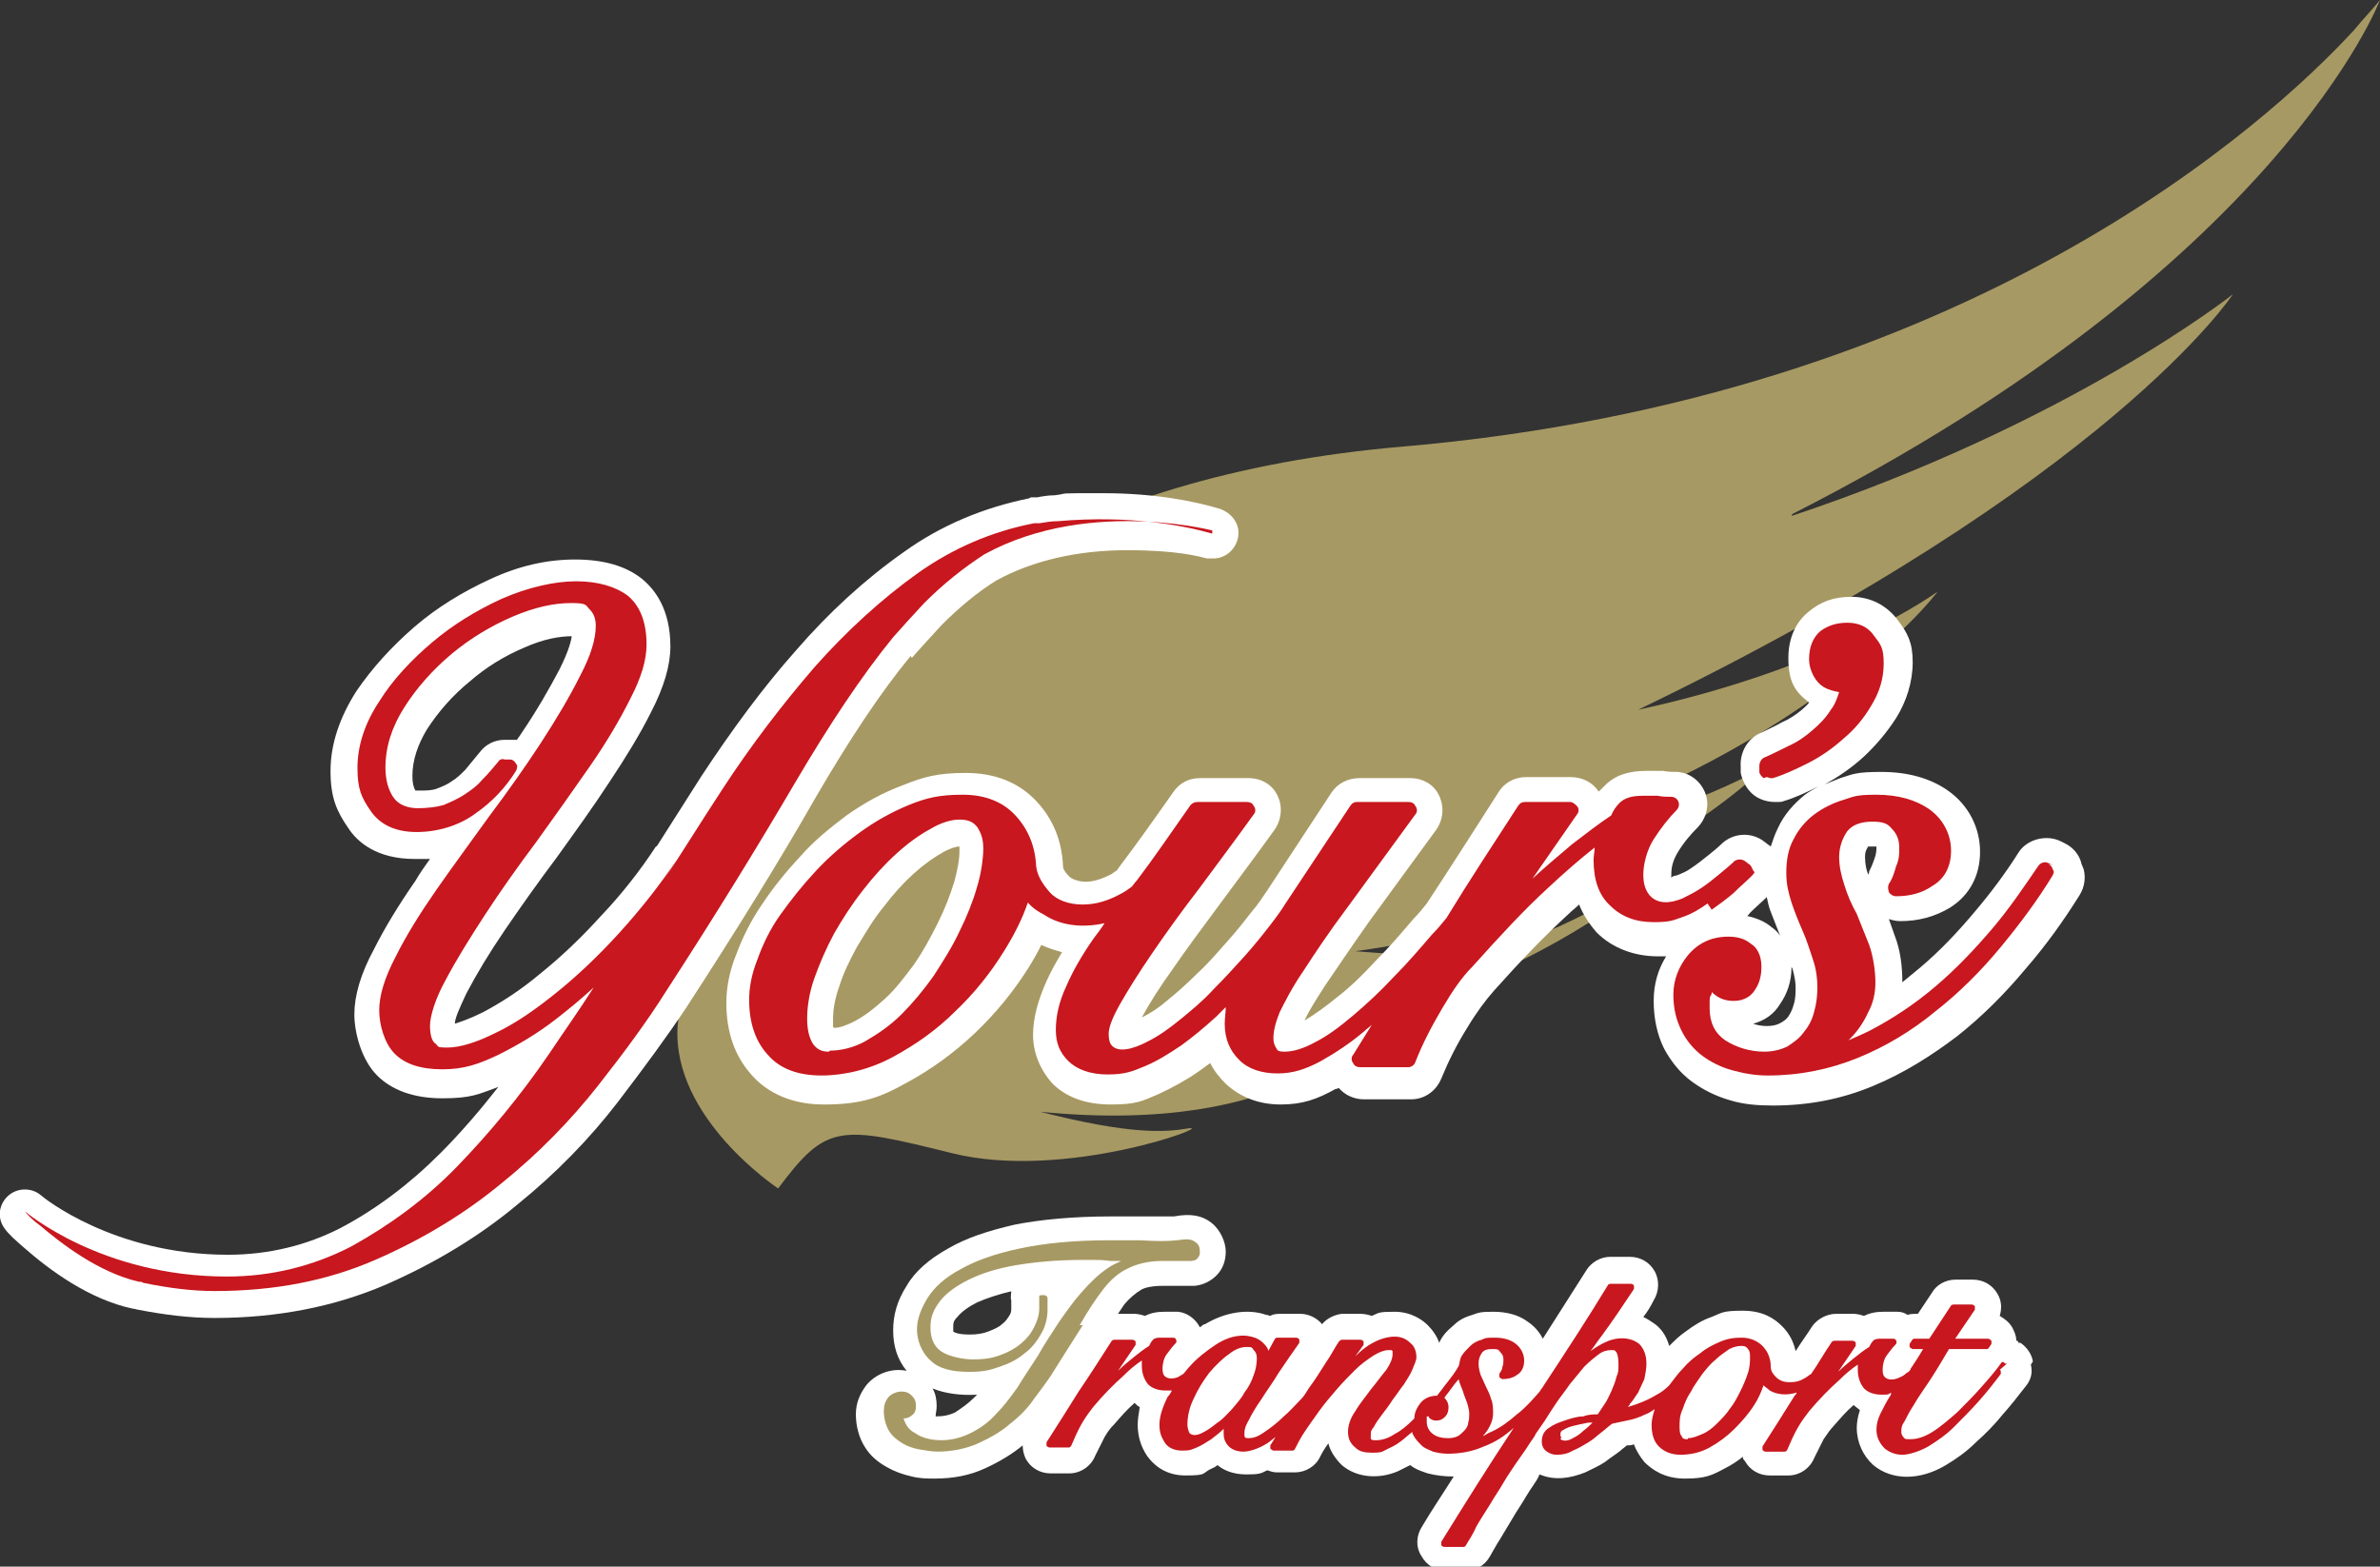
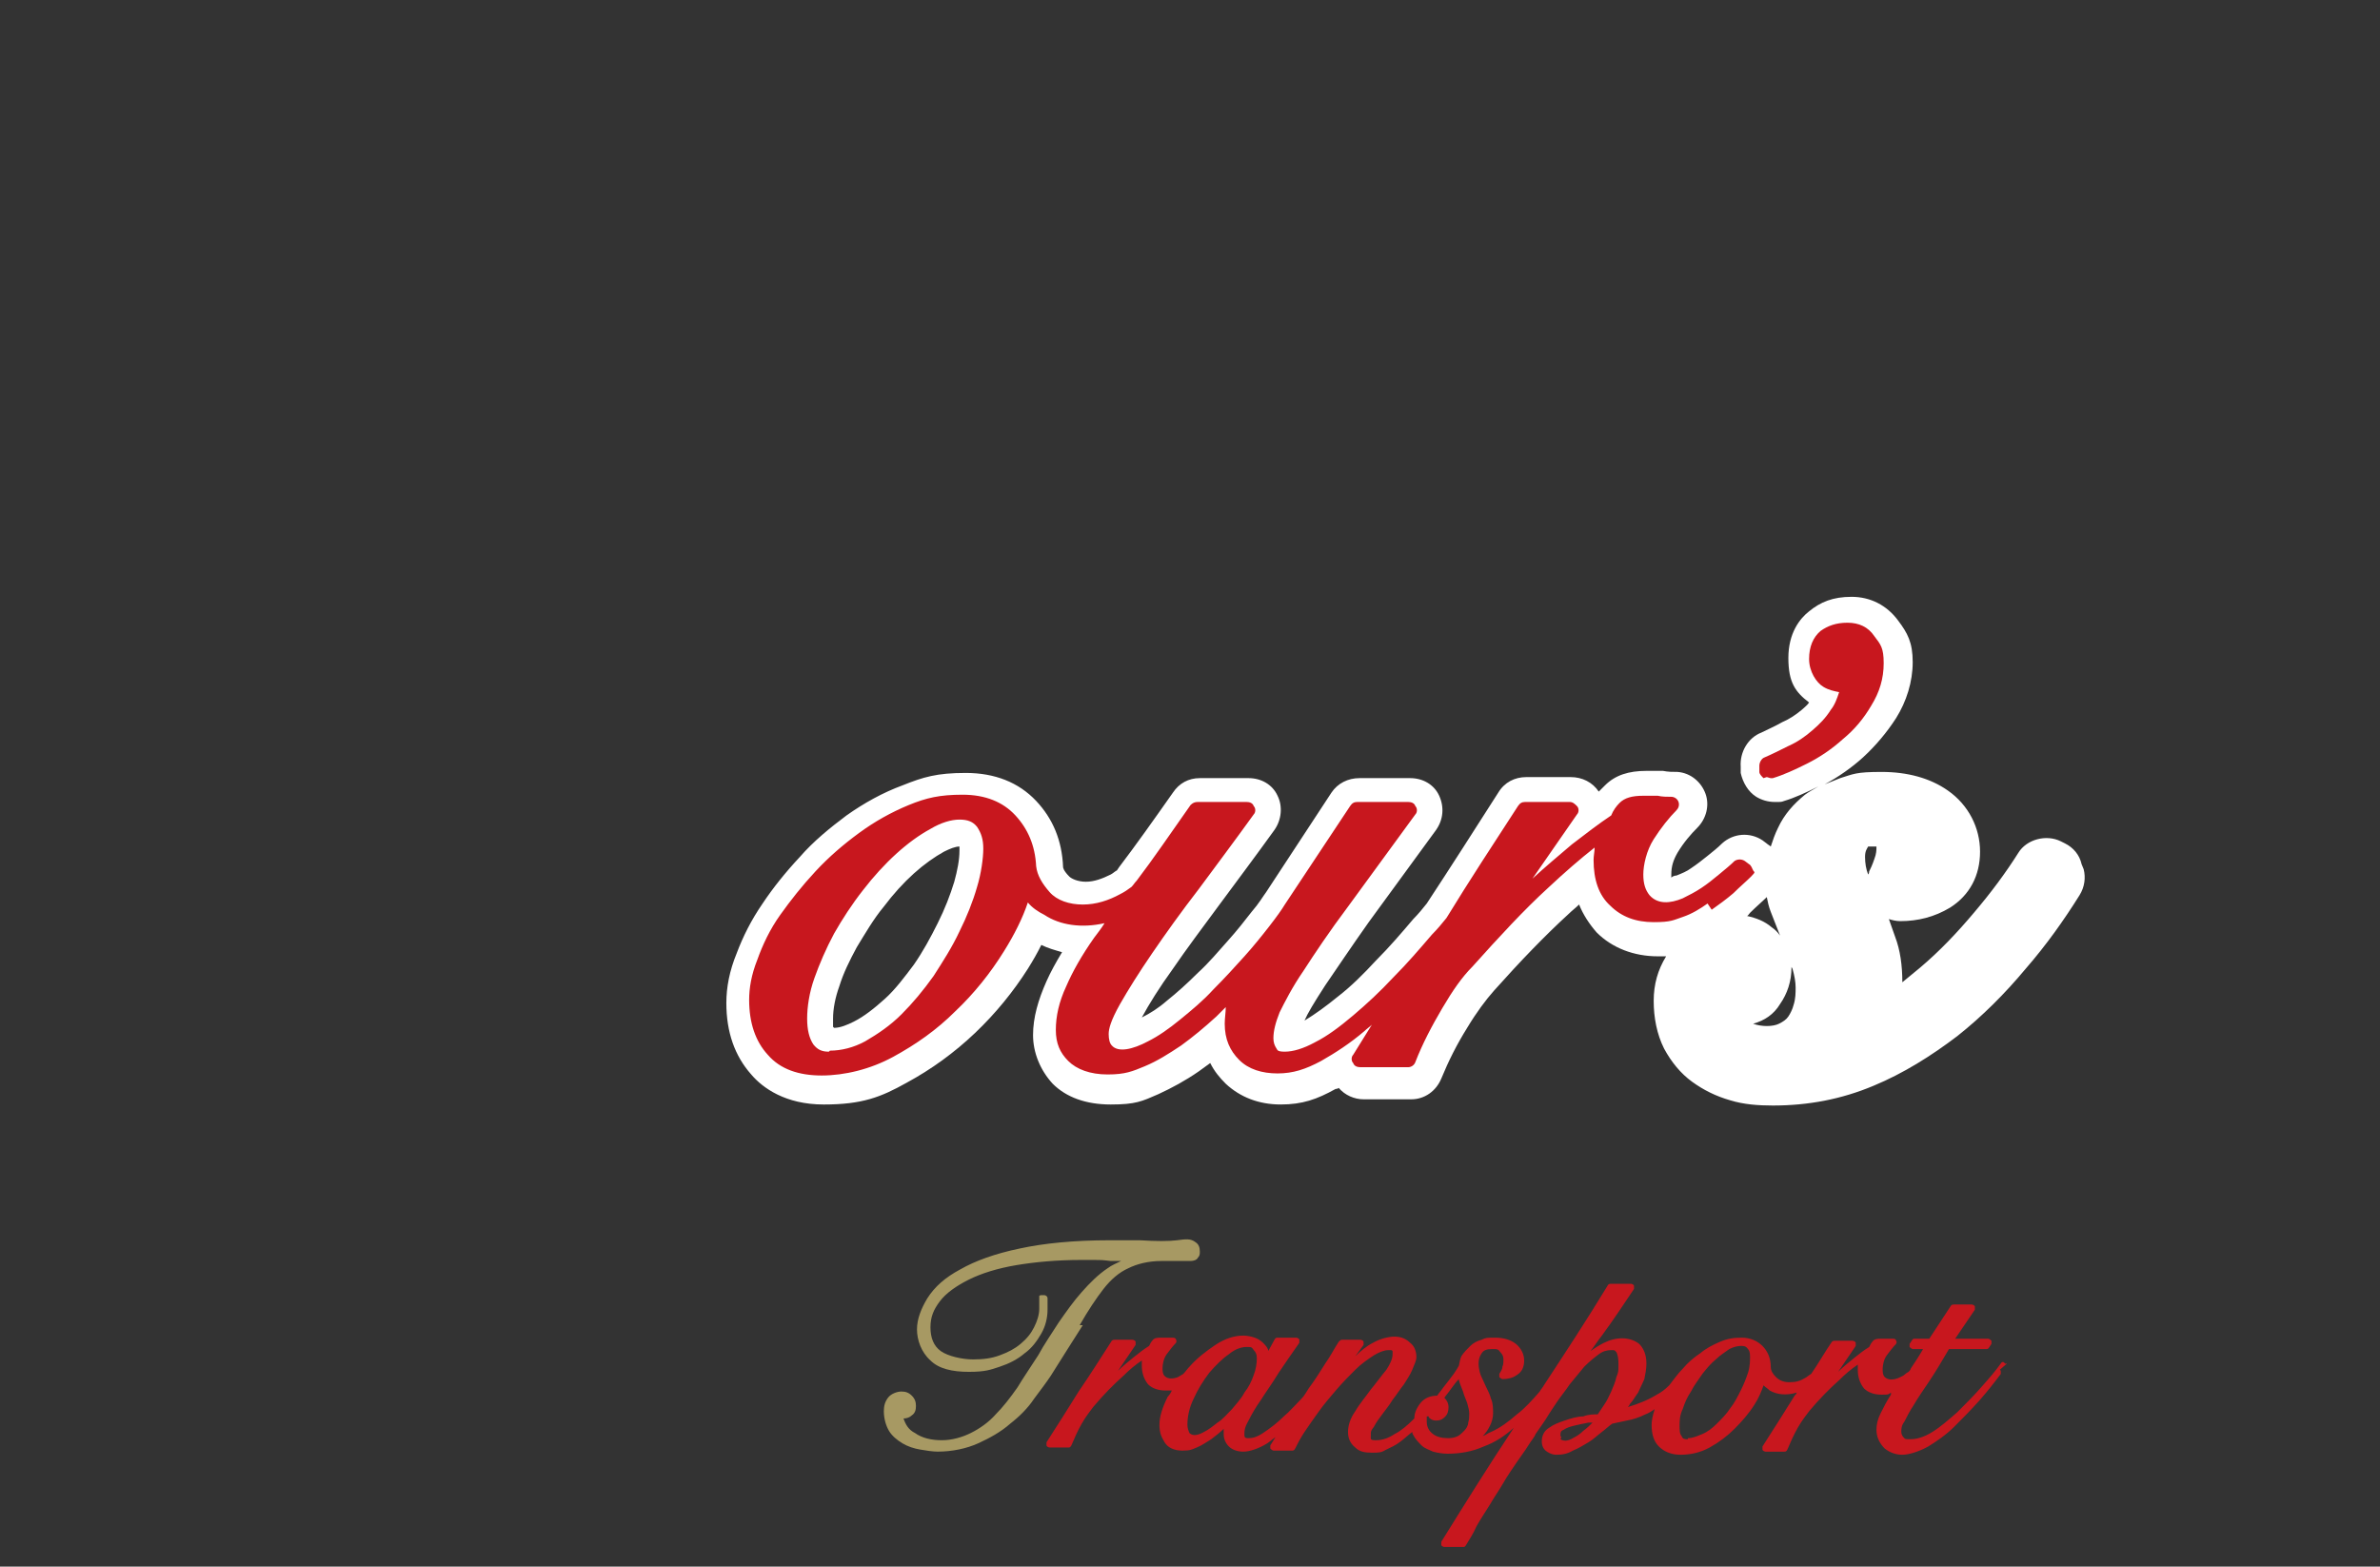
<svg xmlns="http://www.w3.org/2000/svg" id="_レイヤー_1" data-name="レイヤー 1" version="1.1" viewBox="0 0 229.7 151.2">
  <rect x="0" y="0" width="229.7" height="151.2" fill="#333333" stroke="none" />
  <defs>
    <style>
      .cls-1 {
        fill: #a79963;
      }

      .cls-1, .cls-2, .cls-3 {
        stroke-width: 0px;
      }

      .cls-2 {
        fill: #fff;
      }

      .cls-3 {
        fill: #c8171e;
      }
    </style>
  </defs>
-   <path class="cls-1" d="M173,49.6C220,25.7,229.7,0,229.7,0c-.8,1-1.7,1.9-2.5,2.9-8.2,8.9-37.2,35.5-91.8,40.2-65.7,5.6-70,55.9-70,55.9,0,0,0,0,0,0-.6,8.9,9.7,15.7,9.7,15.7,4.7-6.3,5.9-6.1,16.8-3.4,10.9,2.7,25.5-2.8,22.8-2.4-2.3.4-5.7.6-14.3-1.6,24.2,2.4,31.3-7.8,31.3-7.8-3.5,2.3-9.2,1.8-15.8.6,17.1,0,30.7-6.8,37.2-10.9,2.9-1.6,4.5-2.8,4.3-3,0,0,0,0,0,0,0,0,0,0,0,0-.1-.1-.9.2-2.7,1.1-8,4.3-12.4,5.5-23.9,4.5,25.2-3.3,39.8-18,39.8-18,0,0-9.9,6.3-26.7,7.9,13.2-3.4,23.5-9,30.7-14,8.5-5.3,12.4-10.6,12.4-10.6,0,0-9.9,7.3-28.9,11.4,45.6-22,57.4-40.1,57.4-40.1,0,0-15.6,12.4-42.6,21.4ZM113.8,105.6s0,0,.1,0c0,0,0,0,0,0,0,0,0,0-.1,0ZM131.1,100.2s0,0,.1-.1c0,0,0,0-.1.1Z" />
  <g>
    <g>
      <path class="cls-2" d="M200.9,83.4c-.2-.9-.8-1.6-1.6-2l-.4-.2c-1.4-.7-3.3-.2-4.1,1.1-1.2,1.9-2.6,3.8-4.3,5.8-1.6,1.9-3.3,3.7-5.2,5.3-.6.5-1.1.9-1.7,1.4h0c0-1.6-.2-3.1-.7-4.4-.2-.6-.4-1.1-.6-1.7.3.1.7.2,1.1.2,1.7,0,3.3-.4,4.8-1.3,1.9-1.2,2.9-3.1,2.9-5.4s-1.1-4.5-3.1-5.9c-1.7-1.2-3.9-1.8-6.4-1.8s-2.7.2-4,.6c-.5.2-1,.4-1.5.6,1.3-.7,2.6-1.6,3.7-2.6,1.2-1.1,2.3-2.4,3.2-3.8,1-1.6,1.6-3.5,1.6-5.4s-.5-2.8-1.4-4c-1.1-1.5-2.7-2.3-4.5-2.3s-3,.5-4.1,1.4c-.9.7-2,2.1-2,4.5s.7,3.3,2,4.3c-.2.3-.5.5-.7.7-.6.5-1.2.9-1.9,1.2-.7.4-1.4.7-2,1-1.3.5-2.1,1.9-2,3.3v.6c.2.9.7,1.8,1.5,2.3.5.3,1.1.5,1.8.5s.6,0,.9-.1c1-.3,2.1-.8,3.3-1.4-.5.3-.9.5-1.3.8-1.1.9-2,1.9-2.6,3.2-.3.6-.5,1.2-.7,1.8-.1-.1-.3-.2-.4-.3l-.4-.3c-1.2-.8-2.8-.7-3.9.3-.4.4-.9.8-1.4,1.2-.5.4-1,.8-1.6,1.2-.4.3-.9.5-1.4.7-.2,0-.4.1-.5.2,0,0,0-.2,0-.3,0-.8.2-1.4.6-2.1.6-1,1.3-1.8,1.9-2.4.9-.9,1.2-2.2.8-3.3s-1.4-2-2.7-2.1c-.5,0-.9,0-1.4-.1-.5,0-1,0-1.6,0-1.7,0-3,.4-4,1.4-.2.2-.4.4-.6.6-.6-.9-1.6-1.4-2.7-1.4h-4.3c-1.1,0-2.1.5-2.7,1.5-2.3,3.6-4.6,7.2-6.9,10.7-.4.5-.8,1-1.3,1.5-1.1,1.3-2.3,2.7-3.6,4-1.2,1.3-2.4,2.5-3.7,3.5-1.1.9-2.2,1.7-3.2,2.3.3-.7.9-1.7,2-3.4,1.1-1.6,2.5-3.7,4.2-6.1l6.5-8.9c.7-1,.8-2.2.3-3.3-.5-1.1-1.6-1.7-2.8-1.7h-4.9c-1.1,0-2.1.5-2.7,1.4l-6.3,9.6c-.3.4-.7,1.1-1.4,1.9-.7.9-1.4,1.8-2.3,2.8-.9,1-1.8,2.1-2.9,3.1-1,1-2,1.9-3,2.7-.8.7-1.6,1.2-2.4,1.6,0,0,0,0,0,0,.7-1.3,1.7-2.9,3-4.7,1.3-1.9,2.8-3.9,4.5-6.2,1.7-2.3,3.5-4.7,5.3-7.2.7-1,.8-2.3.3-3.3-.5-1.1-1.6-1.7-2.8-1.7h-4.7c-1.1,0-2,.5-2.6,1.4-1.9,2.7-3.6,5.1-5.2,7.2l-.2.3c-.2.1-.4.3-.6.4-.8.4-1.6.7-2.4.7s-1.4-.3-1.6-.5c-.6-.6-.6-.9-.6-.9-.1-2.6-1-4.7-2.6-6.4-1.7-1.8-4-2.7-6.8-2.7s-4.1.4-6.1,1.2c-1.9.7-3.7,1.7-5.4,2.9-1.6,1.2-3.2,2.5-4.5,4-1.4,1.5-2.6,3-3.6,4.5-1.1,1.6-1.9,3.2-2.5,4.8-.7,1.7-1,3.3-1,4.8,0,2.8.8,5.1,2.4,6.9,1.1,1.3,3.3,2.9,7,2.9s5.5-.7,8-2.1c2.4-1.3,4.6-2.9,6.6-4.8,2-1.9,3.7-4,5.1-6.2.5-.8.9-1.5,1.3-2.3.6.3,1.3.5,2,.7-.6,1-1.1,1.9-1.5,2.8-.8,1.8-1.3,3.5-1.3,5.2s.7,3.4,1.9,4.7c1.3,1.3,3.2,2,5.6,2s3-.3,4.6-1c1.3-.6,2.6-1.3,3.9-2.2.4-.3.7-.5,1.1-.8.4.8.9,1.4,1.5,2,1.4,1.3,3.2,2,5.3,2s3.5-.5,5.3-1.5c0,0,.2,0,.3-.1.6.7,1.5,1.1,2.4,1.1h4.6c1.3,0,2.4-.8,2.9-2,.7-1.7,1.5-3.3,2.5-4.9.9-1.5,1.8-2.7,2.6-3.6,2.5-2.8,4.9-5.3,7.2-7.4.3-.3.7-.6,1-.9.4,1,1,1.9,1.7,2.7,1.5,1.5,3.6,2.3,5.9,2.3s.5,0,.8,0c-.8,1.3-1.2,2.7-1.2,4.3s.3,3.2,1,4.6c.7,1.3,1.6,2.4,2.7,3.2,1.1.8,2.3,1.4,3.7,1.8,1.3.4,2.7.5,4.1.5,3.4,0,6.6-.6,9.7-1.9,2.9-1.2,5.6-2.9,8.1-4.8,2.4-1.9,4.6-4.1,6.6-6.5,2-2.3,3.7-4.7,5.2-7.1.5-.8.6-1.7.4-2.5ZM172.8,93c0,.2.1.3.2.5.2.7.3,1.3.3,1.8s0,1.1-.2,1.7c-.1.4-.3.8-.5,1.1-.2.3-.5.5-.9.7-.6.3-1.7.3-2.5,0,1.1-.3,2-.9,2.6-1.9.7-1,1.1-2.2,1.1-3.5s0-.3,0-.5ZM180.9,82.9c-.2.6-.4,1-.5,1.2,0,0,0,.2-.1.3-.2-.5-.3-1.1-.3-1.7s.2-.8.3-1c0,0,.1,0,.6,0s.2,0,.2,0c0,0,0,0,0,.1,0,.2,0,.6-.2,1.1ZM170.5,86.5c.1.5.2,1,.4,1.5.3.8.6,1.5.9,2.3-.2-.3-.5-.6-.8-.8-.7-.6-1.5-.9-2.4-1.1.1,0,.2-.2.3-.3.6-.6,1.2-1.1,1.7-1.6ZM80.4,99.1c0-.2,0-.4,0-.8,0-.9.2-2,.6-3.1.4-1.3,1-2.5,1.7-3.8.8-1.3,1.6-2.7,2.6-3.9.9-1.2,1.9-2.3,2.9-3.2,1-.9,2-1.6,2.9-2.1.6-.3,1.1-.5,1.5-.5,0,0,0,.2,0,.4,0,.9-.2,1.9-.5,3-.4,1.3-.9,2.6-1.6,4-.7,1.4-1.4,2.7-2.3,4-.9,1.2-1.8,2.4-2.8,3.3-1,.9-2,1.7-3,2.2-.6.3-1.3.6-1.9.6Z" />
-       <path class="cls-2" d="M88,63.5c.7-.8,1.7-1.9,2.9-3.2,1.7-1.7,3.5-3.2,5.3-4.3,3.5-1.9,7.8-2.9,12.6-2.9s6.9.6,7.7.8c.2,0,.4,0,.6,0,1.2,0,2.2-.9,2.4-2.1.2-1.2-.6-2.3-1.8-2.7-2.3-.7-6.2-1.5-11.2-1.5s-3.1,0-4.7.2c-.6,0-1.2.1-1.7.2,0,0-.1,0-.2,0h-.4c0,0-.2.1-.2.1-4.4.9-8.5,2.6-12.1,5.2-3.7,2.6-7.2,5.8-10.4,9.5-3.2,3.6-6.2,7.7-9.1,12.1-1.4,2.2-2.8,4.4-4.2,6.6,0,0-.1.2-.2.2-1.5,2.3-3.3,4.6-5.3,6.7-1.9,2.1-3.9,4-5.9,5.6-1.9,1.6-3.8,2.8-5.5,3.7-1.2.6-2.1.9-2.7,1.1,0-.5.4-1.4,1.1-2.9,1-1.9,2.2-3.9,3.7-6.1,1.5-2.2,3.2-4.6,5-7,1.8-2.5,3.6-5,5.1-7.3,1.6-2.4,3-4.7,4-6.7,1.3-2.5,1.9-4.6,1.9-6.4,0-3.6-1.5-5.5-2.7-6.5-1.6-1.3-3.8-1.9-6.5-1.9s-5.4.6-8.2,1.9c-2.6,1.2-5.1,2.7-7.3,4.6-2.2,1.9-4.1,4-5.6,6.2-1.6,2.5-2.5,5.1-2.5,7.7s.6,3.9,1.7,5.5c.9,1.4,2.8,3,6.4,3s1,0,1.5,0c-.5.7-1,1.4-1.4,2.1-1.6,2.3-3,4.6-4,6.6-1.3,2.4-1.9,4.5-1.9,6.3s.7,4.4,2.2,5.9c1.4,1.4,3.5,2.2,6.3,2.2s3.5-.4,5.4-1.1c-1.8,2.3-3.7,4.5-5.6,6.4-3,3-6.2,5.4-9.6,7.2-3.3,1.7-7,2.6-10.9,2.6-11.1,0-17.9-5.6-18-5.7-.9-.8-2.3-.8-3.2,0-.9.8-1.1,2.1-.4,3.1.4.6,1.1,1.2,1.9,1.9,2.5,2.2,6.3,5,10.5,5.9.2,0,.4.1.5.1,2.6.5,5,.8,7.4.8,6.1,0,11.6-1.1,16.5-3.2,4.8-2.1,9.1-4.7,12.8-7.8,3.7-3,6.9-6.3,9.6-9.8,2.6-3.4,4.8-6.4,6.6-9.1,5-7.7,9.2-14.5,12.5-20.3,3.2-5.5,6.3-10.2,9.2-13.7ZM55.2,61.1c0,.6-.3,1.7-1.2,3.5-1,1.9-2.2,4-3.7,6.2-.1.2-.3.4-.4.6-.1,0-.2,0-.3,0h-.4c-.1,0-.3,0-.5,0-.9,0-1.8.4-2.4,1.2-.5.6-.9,1.1-1.4,1.7-.4.4-.8.8-1.3,1.1-.4.3-.9.5-1.4.7-.5.2-1.1.2-1.7.2s-.3,0-.4,0,0,0,0,0c-.2-.3-.3-.8-.3-1.4,0-1.5.5-3,1.4-4.5,1.1-1.7,2.5-3.3,4.1-4.6,1.6-1.4,3.4-2.5,5.3-3.3,1.8-.8,3.3-1.1,4.7-1.1Z" />
    </g>
    <g>
      <g>
-         <path class="cls-2" d="M196.2,131.4c-.1-.7-.6-1.4-1.2-1.8h-.2c0-.2-.1-.2-.2-.2,0-.5-.2-.9-.4-1.3-.3-.5-.7-.8-1.2-1.1.2-.7.2-1.4-.2-2.1-.5-.9-1.4-1.4-2.4-1.4h-1.7c-.9,0-1.8.5-2.2,1.2l-1.4,2.1h-.1c-.3,0-.6,0-.9.1-.3-.2-.6-.3-1-.3-.2,0-.4,0-.6,0-.2,0-.4,0-.7,0-.7,0-1.3.1-1.9.4-.3-.1-.7-.2-1-.2h-1.7c-.9,0-1.8.5-2.3,1.2-.5.8-1.1,1.6-1.6,2.4-.2-.9-.6-1.7-1.3-2.4-.7-.7-1.8-1.5-3.8-1.5s-2,.2-3,.6c-.9.3-1.7.8-2.5,1.4-.6.4-1.1.9-1.6,1.4-.3-1.1-.9-1.8-1.5-2.2-.3-.2-.6-.4-1-.6.4-.5.7-1,1-1.6.5-.8.6-1.9.1-2.8-.5-.9-1.4-1.4-2.4-1.4h-1.9c-.9,0-1.8.5-2.3,1.3-1.4,2.2-2.8,4.4-4.2,6.6-.3-.6-.8-1.2-1.4-1.6-.9-.7-2.1-1-3.4-1s-1.4.1-2,.3c-.7.2-1.3.5-1.8,1-.6.5-1.1,1-1.4,1.7-.2-.6-.6-1.2-1.1-1.7s-1.6-1.3-3.2-1.3-1.5.1-2.2.4c-.3-.1-.7-.2-1.1-.2h-1.8c-.8.1-1.5.5-1.9,1-.5-.6-1.3-1-2.1-1h-1.8c-.4,0-.8,0-1.1.2-.1,0-.2-.1-.4-.1-1.7-.6-3.9-.3-5.9.9-.2,0-.3.2-.5.3-.4-.8-1.2-1.4-2.1-1.5-.2,0-.4,0-.6,0-.2,0-.4,0-.7,0-.7,0-1.3.1-1.9.4-.3-.1-.7-.2-1-.2h-1.6c.2-.3.4-.6.6-.9.5-.6,1.1-1.1,1.6-1.4.3-.2,1-.4,2.1-.4s1.3,0,1.7,0c.6,0,1,0,1.4,0,.9-.1,1.6-.5,2.1-1,.6-.6.9-1.4.9-2.3s-.5-2.1-1.4-2.8c-.9-.7-2-.9-3.6-.6-.6,0-1.7,0-3,0-.9,0-2,0-3.1,0-3.6,0-6.8.3-9.3.8-2.6.6-4.7,1.3-6.4,2.3-1.8,1-3.2,2.2-4,3.6-.9,1.4-1.3,2.8-1.3,4.3s.4,2.8,1.3,3.9c-1.5-.3-3,.3-3.9,1.4-.6.8-1,1.7-1,2.8s.3,2.3.9,3.2c.5.8,1.2,1.4,2.1,1.9.7.4,1.5.7,2.4.9.8.2,1.5.2,2.2.2,1.8,0,3.4-.3,4.9-1,1.3-.6,2.5-1.3,3.6-2.2,0,.4.1.9.3,1.3.5.9,1.4,1.4,2.4,1.4h1.8c1.1,0,2.1-.7,2.5-1.7.3-.6.6-1.2.9-1.8.4-.7.7-1,.9-1.2.7-.8,1.3-1.5,2-2.1.2.2.3.3.5.4-.1.6-.2,1.2-.2,1.7,0,1.1.3,2.1.9,3,.5.7,1.6,1.9,3.7,1.9s1.6-.2,2.4-.6c.2-.1.5-.2.7-.4.6.5,1.5.9,2.8.9s1.4-.1,2-.4c.3.1.6.2.9.2h1.8c1,0,2-.6,2.4-1.5.1-.2.3-.6.8-1.3,0,0,0,0,0,0,.2.8.7,1.5,1.3,2.1,1.4,1.2,3.5,1.4,5.4.6.4-.2.8-.4,1.2-.6.5.4,1.1.6,1.7.8.8.2,1.6.3,2.5.3-1,1.6-2.1,3.2-3.1,4.9-.5.8-.6,1.9,0,2.8.5.9,1.4,1.4,2.4,1.4h1.8c1,0,1.9-.5,2.4-1.4.3-.5.6-1.1,1-1.7.4-.7.8-1.3,1.2-2,.4-.7.9-1.4,1.3-2.1.4-.7.9-1.3,1.2-1.9,0,0,0-.1.1-.2,1.4.6,2.9.4,4.4-.2.6-.3,1.3-.6,1.9-1,.5-.4,1-.7,1.5-1.1.2-.2.4-.3.6-.5.2,0,.4,0,.7-.1.2.6.6,1.2,1,1.7.7.7,1.9,1.6,3.9,1.6s2.6-.3,3.9-1c.6-.3,1.2-.7,1.7-1.1,0,.2.1.3.2.4.5.9,1.4,1.4,2.4,1.4h1.8c1.1,0,2.1-.7,2.5-1.7.3-.6.6-1.2.9-1.8.4-.6.7-1,.9-1.2.7-.8,1.3-1.5,2-2.1.2.2.4.3.6.5-.2.6-.3,1.2-.3,1.7,0,1.4.6,2.7,1.6,3.6,1.8,1.5,4.5,1.5,7,0,1-.6,2-1.3,2.9-2.2.9-.8,1.8-1.7,2.6-2.7.8-.9,1.5-1.8,2.2-2.7.5-.6.7-1.3.5-2.1ZM90,134c1.2.5,2.8.7,4.3.6-.1.1-.2.2-.3.3-.6.6-1.2,1-1.8,1.4-.6.3-1.2.4-1.9.4,0-.3.1-.6.1-1,0-.6-.1-1.2-.4-1.7ZM97.6,124.6c0,.3-.1.6,0,.9,0,0,0,.2,0,.3v.5c0,.2,0,.4-.2.7-.2.3-.4.6-.7.8-.3.3-.8.5-1.3.7-.5.2-1.1.3-1.8.3-1.1,0-1.5-.2-1.6-.3,0,0,0,0,0-.4s0-.6.4-1c.4-.5,1.1-1,1.9-1.4.9-.4,2.1-.8,3.4-1.1Z" />
        <g>
          <path class="cls-1" d="M104.2,127.9c.8-1.4,1.6-2.6,2.3-3.5.7-.9,1.5-1.6,2.4-2,.8-.4,1.9-.7,3.2-.7s1.3,0,1.7,0c.5,0,.8,0,1.1,0,.3,0,.6-.1.7-.3.2-.2.2-.4.2-.6,0-.4-.1-.7-.4-.9-.5-.4-1-.3-1.8-.2-.8.1-2,.1-3.6,0-.9,0-1.9,0-2.9,0-3.5,0-6.4.3-8.7.8-2.4.5-4.3,1.2-5.7,2-1.5.8-2.5,1.7-3.2,2.8-.6,1-1,2-1,3s.4,2.2,1.3,3c.8.8,2.1,1.1,3.7,1.1s2.1-.2,3-.5c.9-.3,1.7-.7,2.4-1.3.7-.5,1.2-1.2,1.6-1.9.4-.7.6-1.5.6-2.3v-.5c0-.2,0-.4,0-.6,0-.2-.2-.3-.3-.3h-.3c0,0-.2,0-.2.1s0,.2,0,.2c0,.2,0,.4,0,.5v.5c0,.6-.2,1.2-.5,1.8-.3.6-.7,1.1-1.3,1.6-.6.5-1.2.8-2,1.1-.8.3-1.6.4-2.6.4s-2.4-.3-3.1-.8c-.7-.5-1-1.3-1-2.3s.3-1.7.9-2.5c.6-.8,1.6-1.5,2.8-2.1,1.2-.6,2.8-1.1,4.6-1.4,1.8-.3,3.9-.5,6.3-.5s1.8,0,2.8.1c.4,0,.7,0,1,0-.4.2-.9.4-1.3.7-.9.6-1.7,1.4-2.5,2.3-.8.9-1.5,1.9-2.2,2.9-.7,1.1-1.4,2.1-2,3.2-.7,1.1-1.4,2.1-2,3.1-.7,1-1.4,1.9-2.1,2.6-.7.8-1.6,1.4-2.4,1.8-.8.4-1.8.7-2.8.7s-1.9-.2-2.6-.7c-.6-.3-.9-.8-1.1-1.4.3,0,.6-.1.8-.3.3-.2.4-.5.4-.9s-.1-.7-.4-1c-.3-.3-.6-.4-1-.4s-1,.2-1.3.6c-.3.4-.4.8-.4,1.3,0,.7.2,1.4.5,1.9.3.5.8.9,1.3,1.2.5.3,1.1.5,1.7.6.6.1,1.2.2,1.7.2,1.4,0,2.8-.3,3.9-.8,1.1-.5,2.2-1.1,3.1-1.9.9-.7,1.7-1.5,2.3-2.4.6-.8,1.2-1.6,1.6-2.2,1.2-1.9,2.2-3.5,3.1-4.9Z" />
          <path class="cls-3" d="M193.7,131.6h-.2c-.1-.2-.3-.2-.4,0-.5.7-1.1,1.4-1.9,2.3-.7.8-1.5,1.6-2.3,2.4-.8.7-1.6,1.4-2.4,1.9-.8.5-1.5.7-2.1.7s-.5,0-.7-.2c0,0-.2-.2-.2-.5s0-.6.3-1c.2-.4.5-1,.9-1.6.4-.7.9-1.4,1.5-2.3.6-.9,1.2-1.9,1.9-3.1h3.6c.1,0,.2,0,.3-.2l.2-.3c0,0,0-.2,0-.3,0,0-.2-.2-.3-.2h-3.2l1.9-2.8c0,0,0-.2,0-.3,0-.1-.2-.2-.3-.2h-1.7c-.1,0-.2,0-.3.1l-2.1,3.2h-1.4c-.1,0-.2,0-.3.2l-.2.3c0,0,0,.2,0,.3,0,0,.2.2.3.2h1c-.4.7-.8,1.3-1.2,1.9,0,.1-.1.2-.2.3,0,0-.2.1-.3.2-.2.2-.5.3-.7.4-.5.2-1,.2-1.3-.1-.2-.2-.2-.5-.2-.8s.1-.9.4-1.3c.3-.4.6-.8.9-1.1,0,0,.1-.2,0-.3,0-.1-.1-.2-.3-.2-.2,0-.3,0-.5,0-.2,0-.4,0-.6,0-.4,0-.7,0-.9.3-.1.1-.2.3-.3.5-.5.3-1,.7-1.5,1.1-.5.4-1.1.9-1.5,1.3,0,0,0,0,0,0l1.7-2.5c0,0,0-.2,0-.3s-.2-.2-.3-.2h-1.7c-.1,0-.2,0-.3.1-.7,1-1.3,2.1-2,3.1-.2.1-.4.3-.6.4-.5.3-.9.4-1.5.4s-1-.2-1.3-.5c-.3-.3-.5-.6-.5-1,0-.8-.3-1.5-.8-2-.5-.5-1.2-.8-2-.8s-1.4.1-2.1.4c-.7.3-1.3.6-1.9,1.1-.6.4-1.2.9-1.7,1.5-.5.5-.9,1.1-1.3,1.6-.4.4-.8.7-1.2.9-.8.5-1.8.9-2.8,1.2,0,0,.2-.2.2-.3.3-.3.5-.7.8-1.1.2-.4.4-.9.6-1.3.1-.5.2-1,.2-1.5,0-.9-.3-1.5-.7-1.9-.9-.7-2.2-.7-3.4-.1-.4.2-.9.5-1.3.8.4-.5.7-1,1.1-1.5,1.1-1.5,2.1-3,3.1-4.5,0,0,0-.2,0-.3,0-.1-.2-.2-.3-.2h-1.9c-.1,0-.2,0-.3.1-2,3.3-4.1,6.5-6.2,9.7-.1.2-.3.4-.4.6-.7.8-1.4,1.6-2.2,2.2-.8.7-1.6,1.3-2.5,1.7-.3.1-.5.3-.8.4,0,0,0,0,0,0,.3-.3.5-.6.7-1,.2-.4.3-.8.3-1.2s0-1-.2-1.4c-.1-.4-.3-.8-.5-1.2-.2-.4-.3-.7-.5-1.1-.1-.3-.2-.7-.2-1.1s.1-.7.3-1c.2-.3.5-.4,1-.4s.6,0,.8.3c.2.2.3.4.3.7s0,.5-.1.7c0,.3-.2.5-.3.7,0,0,0,.2,0,.3,0,0,.2.2.3.2.5,0,1-.1,1.4-.4.5-.3.7-.8.7-1.4s-.3-1.2-.8-1.6c-.5-.4-1.2-.6-2-.6s-.9,0-1.3.2c-.4.1-.8.3-1.1.6-.3.3-.6.6-.8.9-.2.3-.2.6-.3,1-.1.2-.3.5-.5.8-.3.4-.6.8-1,1.3-.2.3-.4.5-.6.8,0,0,0,0,0,0-.6,0-1.2.2-1.6.7-.4.5-.6,1-.6,1.5s0,0,0,0c-.7.7-1.3,1.2-1.9,1.5-.6.4-1.2.6-1.8.6s-.5-.1-.5-.5,0-.4.3-.8c.2-.4.5-.8.8-1.2.3-.4.7-.9,1-1.4.4-.5.7-1,1.1-1.5.3-.5.6-.9.8-1.4.2-.5.4-.9.4-1.2,0-.6-.2-1.1-.6-1.4-.4-.4-.9-.6-1.5-.6s-1.4.2-2.1.6c-.6.3-1.2.8-1.7,1.3l.8-1.1c0,0,0-.2,0-.3,0-.1-.2-.2-.3-.2h-1.8c-.1,0-.2.1-.3.2-.4.6-.8,1.4-1.3,2.1-.5.8-1,1.6-1.6,2.4-.2.3-.4.7-.7,1-.6.6-1.1,1.2-1.7,1.7-.7.7-1.4,1.2-2,1.6-.6.4-1,.5-1.4.5s-.4-.1-.4-.4,0-.6.4-1.3c.3-.6.7-1.3,1.2-2,.5-.8,1.1-1.6,1.7-2.6.6-.9,1.3-1.9,2-2.9,0,0,0-.2,0-.3,0-.1-.2-.2-.3-.2h-1.8c-.1,0-.2,0-.3.2l-.6,1.1s0,0,0-.1c-.1-.3-.3-.5-.5-.7-.2-.2-.5-.4-.8-.5-.3-.1-.7-.2-1.1-.2-.9,0-1.8.3-2.7.9-.9.6-1.8,1.3-2.5,2.1-.2.2-.4.5-.6.7-.2.1-.3.2-.5.3-.5.2-1,.2-1.3-.1-.2-.2-.2-.5-.2-.8s.1-.9.4-1.3c.3-.4.6-.8.9-1.1,0,0,.1-.2,0-.3,0-.1-.1-.2-.3-.2-.2,0-.3,0-.5,0-.2,0-.4,0-.6,0-.4,0-.7,0-.9.3-.1.1-.2.3-.3.5-.5.3-1,.7-1.5,1.1-.5.4-1.1.9-1.5,1.3,0,0,0,0,0,0l1.7-2.5c0,0,0-.2,0-.3s-.2-.2-.3-.2h-1.7c-.1,0-.2,0-.3.1-1.1,1.7-2.1,3.3-3.2,4.9-1,1.6-2,3.2-3.1,4.9,0,0,0,.2,0,.3,0,.1.2.2.3.2h1.8c.1,0,.2,0,.3-.2.3-.7.6-1.4,1-2.1.4-.7.8-1.2,1.1-1.6,1-1.2,2-2.2,2.9-3,.6-.6,1.2-1.1,1.8-1.5,0,.2,0,.3,0,.5,0,.7.2,1.3.6,1.8.4.4,1,.6,1.7.6s.4,0,.6,0c-.1.2-.2.4-.4.6-.5,1-.8,1.9-.8,2.7s.2,1.2.5,1.7c.3.5.9.8,1.7.8s.9-.1,1.4-.3c.5-.2.9-.5,1.4-.8.4-.3.9-.7,1.2-1,0,0,0,0,0,0,0,.2,0,.4,0,.5,0,.5.2.9.5,1.2.3.3.8.5,1.4.5s1.5-.3,2.3-.8c.3-.2.5-.4.8-.6-.2.3-.3.5-.5.8,0,0,0,.2,0,.3,0,0,.2.2.3.2h1.8c.1,0,.2,0,.3-.2.2-.4.5-1,.9-1.6.4-.6.9-1.3,1.4-2,.5-.7,1.1-1.4,1.7-2.1.6-.7,1.2-1.3,1.8-1.9.6-.6,1.2-1,1.8-1.4.5-.3,1-.5,1.4-.5s.3,0,.4.1c0,0,0,0,0,.3,0,.4-.2.9-.6,1.5-.5.6-1,1.3-1.5,1.9-.5.7-1.1,1.4-1.5,2.1-.5.7-.7,1.4-.7,2s.2,1.1.7,1.5c.4.4.9.5,1.6.5s.9,0,1.4-.3c.4-.2.9-.4,1.4-.8.4-.3.7-.6,1.1-.9,0,0,0,.2.1.3.2.4.5.7.8,1,.3.3.7.4,1.1.6.4.1.9.2,1.4.2,1.2,0,2.4-.2,3.5-.7,1.1-.4,2-1,2.9-1.8-2.4,3.6-4.7,7.3-7,11,0,0,0,.2,0,.3,0,.1.2.2.3.2h1.8c.1,0,.2,0,.3-.2.3-.5.7-1.1,1-1.8.4-.7.8-1.3,1.3-2.1.4-.7.9-1.4,1.3-2.1.4-.7.9-1.4,1.3-2,.4-.6.8-1.1,1.1-1.6.3-.5.6-.8.7-1.1.2-.3.5-.7.9-1.3.3-.5.7-1.1,1.1-1.7.4-.6.9-1.2,1.3-1.8.5-.6,1-1.2,1.4-1.7.5-.5,1-.9,1.4-1.2.4-.3.8-.4,1.2-.4s.3,0,.5.2c0,0,.2.3.2,1.1s0,.8-.2,1.3c-.1.5-.3.9-.5,1.4-.2.4-.4.9-.7,1.3-.2.3-.4.6-.6.9-.4,0-.9,0-1.4.2-.6,0-1.2.2-1.8.4-.6.2-1.1.4-1.5.7-.5.3-.7.8-.7,1.3s.2.8.5,1,.6.3.9.3c.6,0,1.1-.1,1.6-.4.5-.2,1-.5,1.5-.8.5-.3.9-.7,1.3-1,.4-.3.7-.6,1-.8.5-.1.9-.2,1.4-.3.6-.1,1.2-.3,1.8-.6.3-.1.6-.3.9-.5-.2.6-.3,1.1-.3,1.5,0,.9.2,1.6.7,2.1.5.5,1.2.8,2.1.8s1.9-.2,2.8-.7c.9-.5,1.7-1.1,2.4-1.8.7-.7,1.4-1.5,1.9-2.3.4-.6.7-1.3.9-1.9.2.2.4.3.6.5.7.4,1.6.5,2.6.2,0,.1-.1.2-.2.3-1,1.6-2,3.2-3.1,4.9,0,0,0,.2,0,.3,0,.1.2.2.3.2h1.8c.1,0,.2,0,.3-.2.3-.7.6-1.4,1-2.1.4-.7.8-1.2,1.1-1.6,1-1.2,2-2.2,2.9-3,.6-.6,1.2-1.1,1.8-1.5,0,.2,0,.3,0,.5,0,.7.2,1.3.6,1.8.4.4,1,.6,1.7.6s.6,0,.9-.2c0,0,0,.1,0,.2-.4.6-.7,1.2-1,1.8-.3.6-.4,1.1-.4,1.6,0,.7.3,1.3.8,1.8.5.4,1.1.6,1.7.6s1.6-.3,2.5-.8c.8-.5,1.7-1.1,2.5-1.9.8-.8,1.6-1.6,2.4-2.5.8-.9,1.5-1.8,2.1-2.6,0,0,0-.2,0-.2,0,0,0-.2-.1-.2ZM162.9,138.9c-.3,0-.5,0-.6-.3-.2-.2-.2-.6-.2-1s0-1,.3-1.6c.2-.6.4-1.1.8-1.7.3-.6.7-1.1,1.1-1.7.4-.5.8-1,1.3-1.4.4-.4.9-.7,1.3-1,.4-.2.8-.3,1.1-.3s.5,0,.7.3c.2.2.2.5.2.8s0,.9-.2,1.5c-.2.6-.4,1.1-.7,1.7-.3.6-.6,1.2-1,1.7-.4.6-.8,1-1.3,1.5-.4.4-.9.8-1.4,1-.5.2-.9.4-1.4.4ZM150.7,138.7c0,0-.1,0-.1-.2,0-.2,0-.4.3-.5.3-.2.6-.3,1-.4.4-.1.9-.2,1.4-.3.1,0,.3,0,.4,0-.3.3-.5.5-.9.8-.3.3-.6.5-1,.7-.5.3-.9.3-1.2.1ZM137.9,136.7s0,0,0,0c0,0,0,0,0,.1.2.2.4.3.7.3.5,0,.7-.2.9-.4.2-.2.3-.5.3-.9s-.2-.7-.4-.9c.2-.3.4-.5.6-.8.3-.4.5-.7.8-1,0,0,0,0,0,.1.1.4.3.8.4,1.1.1.4.3.8.4,1.1.1.4.2.7.2,1s0,.6-.1.9c0,.3-.2.6-.4.8-.2.2-.4.4-.6.5-.2.1-.5.2-.9.2-.6,0-1.1-.1-1.5-.4-.4-.3-.6-.7-.6-1.2s0-.4,0-.5ZM114.8,138.3c-.1-.2-.2-.5-.2-.8,0-.8.2-1.7.6-2.5.4-.9.9-1.7,1.5-2.5.6-.7,1.3-1.4,1.9-1.8.6-.5,1.2-.7,1.7-.7s.5,0,.7.3c.2.2.3.4.3.8,0,.5-.1,1.1-.3,1.6-.2.6-.5,1.2-.9,1.7-.3.6-.8,1.1-1.2,1.6-.5.5-.9,1-1.4,1.3-.5.4-.9.7-1.3.9-.7.4-1.2.4-1.5,0Z" />
        </g>
      </g>
      <g>
        <path class="cls-3" d="M165.2,87.8c.7-.5,1.4-1,2.1-1.6.6-.6,1.2-1.1,1.7-1.6s.3-.4.2-.6-.2-.5-.4-.6l-.4-.3c-.3-.2-.7-.2-1,0-.4.4-.9.8-1.5,1.3-.6.5-1.1.9-1.7,1.3-.6.4-1.2.7-1.8,1-1.2.5-2.4.6-3.2-.3-.4-.5-.6-1.1-.6-2s.3-2.3,1-3.4c.7-1.1,1.5-2.1,2.2-2.8.2-.2.3-.5.2-.8-.1-.3-.4-.5-.7-.5-.4,0-.9,0-1.3-.1-.4,0-.9,0-1.4,0-1.1,0-1.8.2-2.3.7-.3.3-.6.7-.8,1.2-1.2.8-2.5,1.8-3.8,2.8-1.3,1.1-2.6,2.2-3.8,3.3,0,0,0,0,0,0l4.3-6.2c.2-.2.2-.6,0-.8s-.4-.4-.7-.4h-4.3c-.3,0-.5.1-.7.4-2.4,3.7-4.7,7.2-6.9,10.8-.4.5-.9,1.1-1.4,1.6-1.2,1.4-2.4,2.8-3.7,4.1-1.3,1.4-2.6,2.6-3.9,3.7-1.3,1.1-2.5,2-3.7,2.6-1.1.6-2.1.9-2.9.9s-.7-.2-.8-.3c-.2-.3-.3-.6-.3-1,0-.7.2-1.5.6-2.5.5-1,1.2-2.4,2.3-4,1.1-1.7,2.5-3.8,4.3-6.2l6.5-8.9c.2-.2.2-.6,0-.8-.1-.3-.4-.4-.7-.4h-4.9c-.3,0-.5.1-.7.4l-6.3,9.5c-.3.5-.8,1.2-1.5,2.1-.7.9-1.5,1.9-2.4,2.9-.9,1-1.9,2.1-3,3.2-1,1.1-2.1,2-3.2,2.9-1.1.9-2.1,1.6-3.1,2.1-1.5.8-2.9,1.1-3.5.4-.2-.2-.3-.6-.3-1.1s.2-1.3,1.1-2.9c.8-1.4,1.8-3,3.1-4.9,1.3-1.9,2.8-4,4.5-6.2,1.7-2.3,3.5-4.7,5.3-7.2.2-.2.2-.6,0-.8-.1-.3-.4-.4-.7-.4h-4.7c-.3,0-.5.1-.7.3-1.9,2.7-3.6,5.2-5.2,7.3-.2.2-.3.4-.5.6-.4.3-.7.5-1.1.7-1.1.6-2.3,1-3.6,1s-2.5-.4-3.2-1.2-1.2-1.6-1.3-2.5c-.1-2-.8-3.6-2-4.9-1.2-1.3-2.9-2-5.1-2s-3.5.3-5.2,1c-1.7.7-3.3,1.6-4.8,2.7-1.5,1.1-2.9,2.3-4.2,3.7-1.3,1.4-2.4,2.8-3.4,4.2-1,1.4-1.7,2.9-2.2,4.3-.6,1.5-.8,2.8-.8,3.9,0,2.2.6,4,1.8,5.3,1.2,1.4,3,2,5.2,2s4.7-.6,6.9-1.8c2.2-1.2,4.2-2.6,6-4.4,1.8-1.7,3.4-3.7,4.7-5.8,1-1.6,1.8-3.2,2.3-4.7.4.5,1,.9,1.6,1.2,1.5,1,3.6,1.3,5.8.8-.3.5-.7,1-1,1.4-1.2,1.7-2.1,3.3-2.7,4.7-.7,1.5-1,2.9-1,4.2s.4,2.2,1.2,3c.8.8,2.1,1.3,3.8,1.3s2.4-.3,3.6-.8c1.2-.5,2.3-1.2,3.5-2,1.1-.8,2.2-1.7,3.4-2.8.3-.3.6-.6.9-.9,0,.5-.1,1.1-.1,1.6,0,1.5.5,2.6,1.4,3.5.9.9,2.2,1.3,3.7,1.3s2.7-.4,4.2-1.2c1.4-.8,2.8-1.7,4.2-2.9.2-.2.5-.4.7-.6-.6,1-1.2,1.9-1.8,2.9-.2.2-.2.6,0,.8.1.3.4.4.7.4h4.6c.3,0,.6-.2.7-.5.7-1.8,1.6-3.5,2.6-5.2,1-1.7,1.9-3,2.9-4,2.6-2.9,5-5.5,7.3-7.6,1.6-1.5,3.1-2.8,4.5-3.9,0,.4-.1.8-.1,1.2,0,1.9.5,3.4,1.6,4.4,1.1,1.1,2.5,1.6,4.2,1.6s1.9-.2,2.8-.5c.9-.3,1.7-.8,2.4-1.3ZM80,101.5c-.7,0-1.1-.2-1.5-.7-.4-.6-.6-1.4-.6-2.5s.2-2.5.7-3.9c.5-1.4,1.1-2.8,1.9-4.3.8-1.4,1.7-2.8,2.8-4.2,1-1.3,2.1-2.5,3.2-3.5,1.1-1,2.2-1.8,3.3-2.4,1-.6,2-.9,2.8-.9s1.3.2,1.7.7c.4.6.6,1.2.6,2.1s-.2,2.4-.6,3.7c-.4,1.4-1,2.9-1.7,4.3-.7,1.5-1.6,2.9-2.5,4.3-1,1.4-2,2.6-3.1,3.7-1.1,1.1-2.3,1.9-3.5,2.6-1.1.6-2.3.9-3.4.9Z" />
        <path class="cls-3" d="M170.5,75c.1,0,.3.1.4.1s.2,0,.2,0c1-.3,2.1-.8,3.3-1.4,1.2-.6,2.4-1.4,3.5-2.4,1.1-.9,2-2,2.7-3.2.8-1.3,1.2-2.6,1.2-4.1s-.3-1.8-.9-2.6c-.6-.9-1.5-1.3-2.6-1.3s-1.9.3-2.6.8c-.7.6-1.1,1.5-1.1,2.7s.7,2.3,1.4,2.7c.5.3,1,.4,1.5.5-.2.6-.4,1.2-.8,1.7-.5.8-1.1,1.4-1.8,2-.7.6-1.4,1.1-2.3,1.5-.8.4-1.6.8-2.3,1.1-.3.1-.5.5-.5.8v.6c0,.2.2.4.4.6Z" />
-         <path class="cls-3" d="M198.1,83.5l-.4-.2c-.4-.2-.8,0-1,.3-1.3,1.9-2.7,4-4.4,6-1.7,2-3.5,3.9-5.5,5.6-2,1.7-4.1,3.1-6.4,4.3-.6.3-1.3.6-2,.9,0,0,.1-.1.2-.2.7-.7,1.3-1.6,1.7-2.5.5-.9.7-1.9.7-2.9s-.2-2.5-.6-3.6c-.4-1-.8-2-1.2-3-.5-.9-.9-1.8-1.2-2.8-.3-.9-.5-1.8-.5-2.7s.3-1.8.8-2.5c.5-.6,1.3-.9,2.4-.9s1.5.2,1.9.7c.5.5.7,1.1.7,1.8s0,1.1-.3,1.8c-.2.7-.4,1.3-.7,1.7-.1.2-.1.5,0,.8.1.2.4.4.7.4,1.3,0,2.5-.3,3.5-1,1.2-.7,1.8-1.9,1.8-3.4s-.7-3-2.1-4c-1.3-.9-3-1.4-5.1-1.4s-2.2.2-3.2.5c-1,.3-2,.8-2.8,1.4-.8.6-1.5,1.4-2,2.4-.5.9-.7,2-.7,3.2s.2,1.9.5,2.9c.3.9.7,1.9,1.1,2.8.4.9.7,1.9,1,2.8.3.9.4,1.8.4,2.6s-.1,1.6-.3,2.3c-.2.8-.5,1.4-1,2-.4.6-1,1-1.6,1.4-.6.3-1.4.5-2.2.5-1.4,0-2.7-.4-3.8-1.1-1-.7-1.5-1.7-1.5-3.1s0-.9.2-1.4c0,0,0-.1,0-.2,0,.1.2.2.3.3.5.4,1.1.6,1.8.6,1.2,0,1.8-.6,2.1-1.1.4-.6.6-1.3.6-2.2,0-1.2-.5-1.9-1-2.2-.6-.5-1.3-.7-2.2-.7-1.6,0-2.9.6-3.9,1.8-.9,1.1-1.4,2.4-1.4,3.8s.3,2.5.8,3.5c.5,1,1.2,1.8,2,2.4.8.6,1.8,1.1,2.9,1.4,1.1.3,2.2.5,3.4.5,3.1,0,6-.6,8.7-1.7,2.7-1.1,5.2-2.6,7.5-4.5,2.3-1.8,4.4-3.9,6.3-6.2,1.9-2.3,3.6-4.6,5-6.9.1-.2.2-.4,0-.6,0-.2-.2-.4-.4-.5Z" />
-         <path class="cls-3" d="M117,51.5c-2.8-.8-8-1.8-14.9-1.2-.6,0-1.2.1-1.8.2,0,0,0,0,0,0-.1,0-.2,0-.3,0,0,0-.1,0-.2,0-4.1.8-7.8,2.4-11.2,4.8-3.5,2.5-6.9,5.6-10,9.1-3.1,3.6-6.1,7.5-8.9,11.8-1.9,2.9-3.7,5.8-5.6,8.7l1.2-1.9c-1.6,2.4-3.5,4.8-5.5,7-2,2.2-4.1,4.2-6.1,5.8-2.1,1.7-4,3-5.9,3.9-1.8.9-3.4,1.4-4.6,1.4s-.8-.1-1.2-.4c-.3-.2-.5-.8-.5-1.7s.5-2.6,1.5-4.4c1-1.9,2.3-4,3.8-6.3,1.5-2.3,3.2-4.7,5-7.1,1.8-2.5,3.5-4.9,5.1-7.2,1.6-2.3,2.9-4.5,3.9-6.5,1.1-2.1,1.6-3.8,1.6-5.3,0-2.1-.6-3.7-1.8-4.7-1.2-.9-2.9-1.4-5-1.4s-4.7.6-7.2,1.7c-2.4,1.1-4.7,2.5-6.7,4.2-2,1.7-3.8,3.6-5.1,5.7-1.4,2.1-2.1,4.3-2.1,6.4s.4,2.9,1.3,4.2c.9,1.3,2.4,2,4.4,2s4.1-.6,5.7-1.8c1.6-1.1,2.9-2.5,3.9-4.1.1-.2.2-.5,0-.7-.1-.2-.3-.4-.6-.4h-.5c-.2-.1-.5,0-.6.2-.5.6-1,1.2-1.6,1.8-.5.6-1.1,1-1.7,1.4-.6.4-1.3.7-2,1-.7.2-1.6.3-2.5.3s-1.8-.3-2.3-1c-.5-.7-.8-1.7-.8-2.9,0-2,.6-3.9,1.8-5.8,1.2-1.9,2.8-3.7,4.6-5.2,1.8-1.5,3.8-2.7,5.9-3.6,2.1-.9,4-1.3,5.6-1.3s1.4.2,1.8.6c.4.4.6.9.6,1.6,0,1.3-.5,2.9-1.5,4.8-1,2-2.3,4.2-3.8,6.5-1.5,2.3-3.2,4.7-5,7.1-1.8,2.5-3.5,4.8-5.1,7.1-1.6,2.3-2.9,4.4-3.9,6.4-1.1,2.1-1.6,3.8-1.6,5.2s.5,3.2,1.5,4.2c1,1,2.5,1.5,4.6,1.5s3.5-.5,5.4-1.4c1.8-.9,3.7-2,5.5-3.4,1.3-1,2.5-2,3.7-3.1-1.4,2.2-2.9,4.3-4.3,6.4-2.8,4.1-5.8,7.7-8.9,10.9-3.1,3.2-6.6,5.7-10.2,7.7-3.7,1.9-7.7,2.9-12,2.9-12.2,0-19.5-6.3-19.5-6.3.3.4.8.9,1.5,1.4,2,1.7,5.6,4.5,9.5,5.4,0,0,0,0,0,0,.2,0,.3,0,.4.1,2.4.5,4.7.8,6.9.8,5.8,0,10.9-1,15.5-3,4.6-2,8.7-4.5,12.2-7.4,3.6-2.9,6.7-6.1,9.3-9.4,2.6-3.3,4.8-6.3,6.5-9,5-7.7,9.1-14.4,12.5-20.2,3.3-5.6,6.4-10.3,9.5-14.1.7-.8,1.7-1.9,3-3.3,1.9-1.9,3.8-3.4,5.8-4.7,10.4-5.7,23.2-2,22-2.3Z" />
      </g>
    </g>
  </g>
</svg>